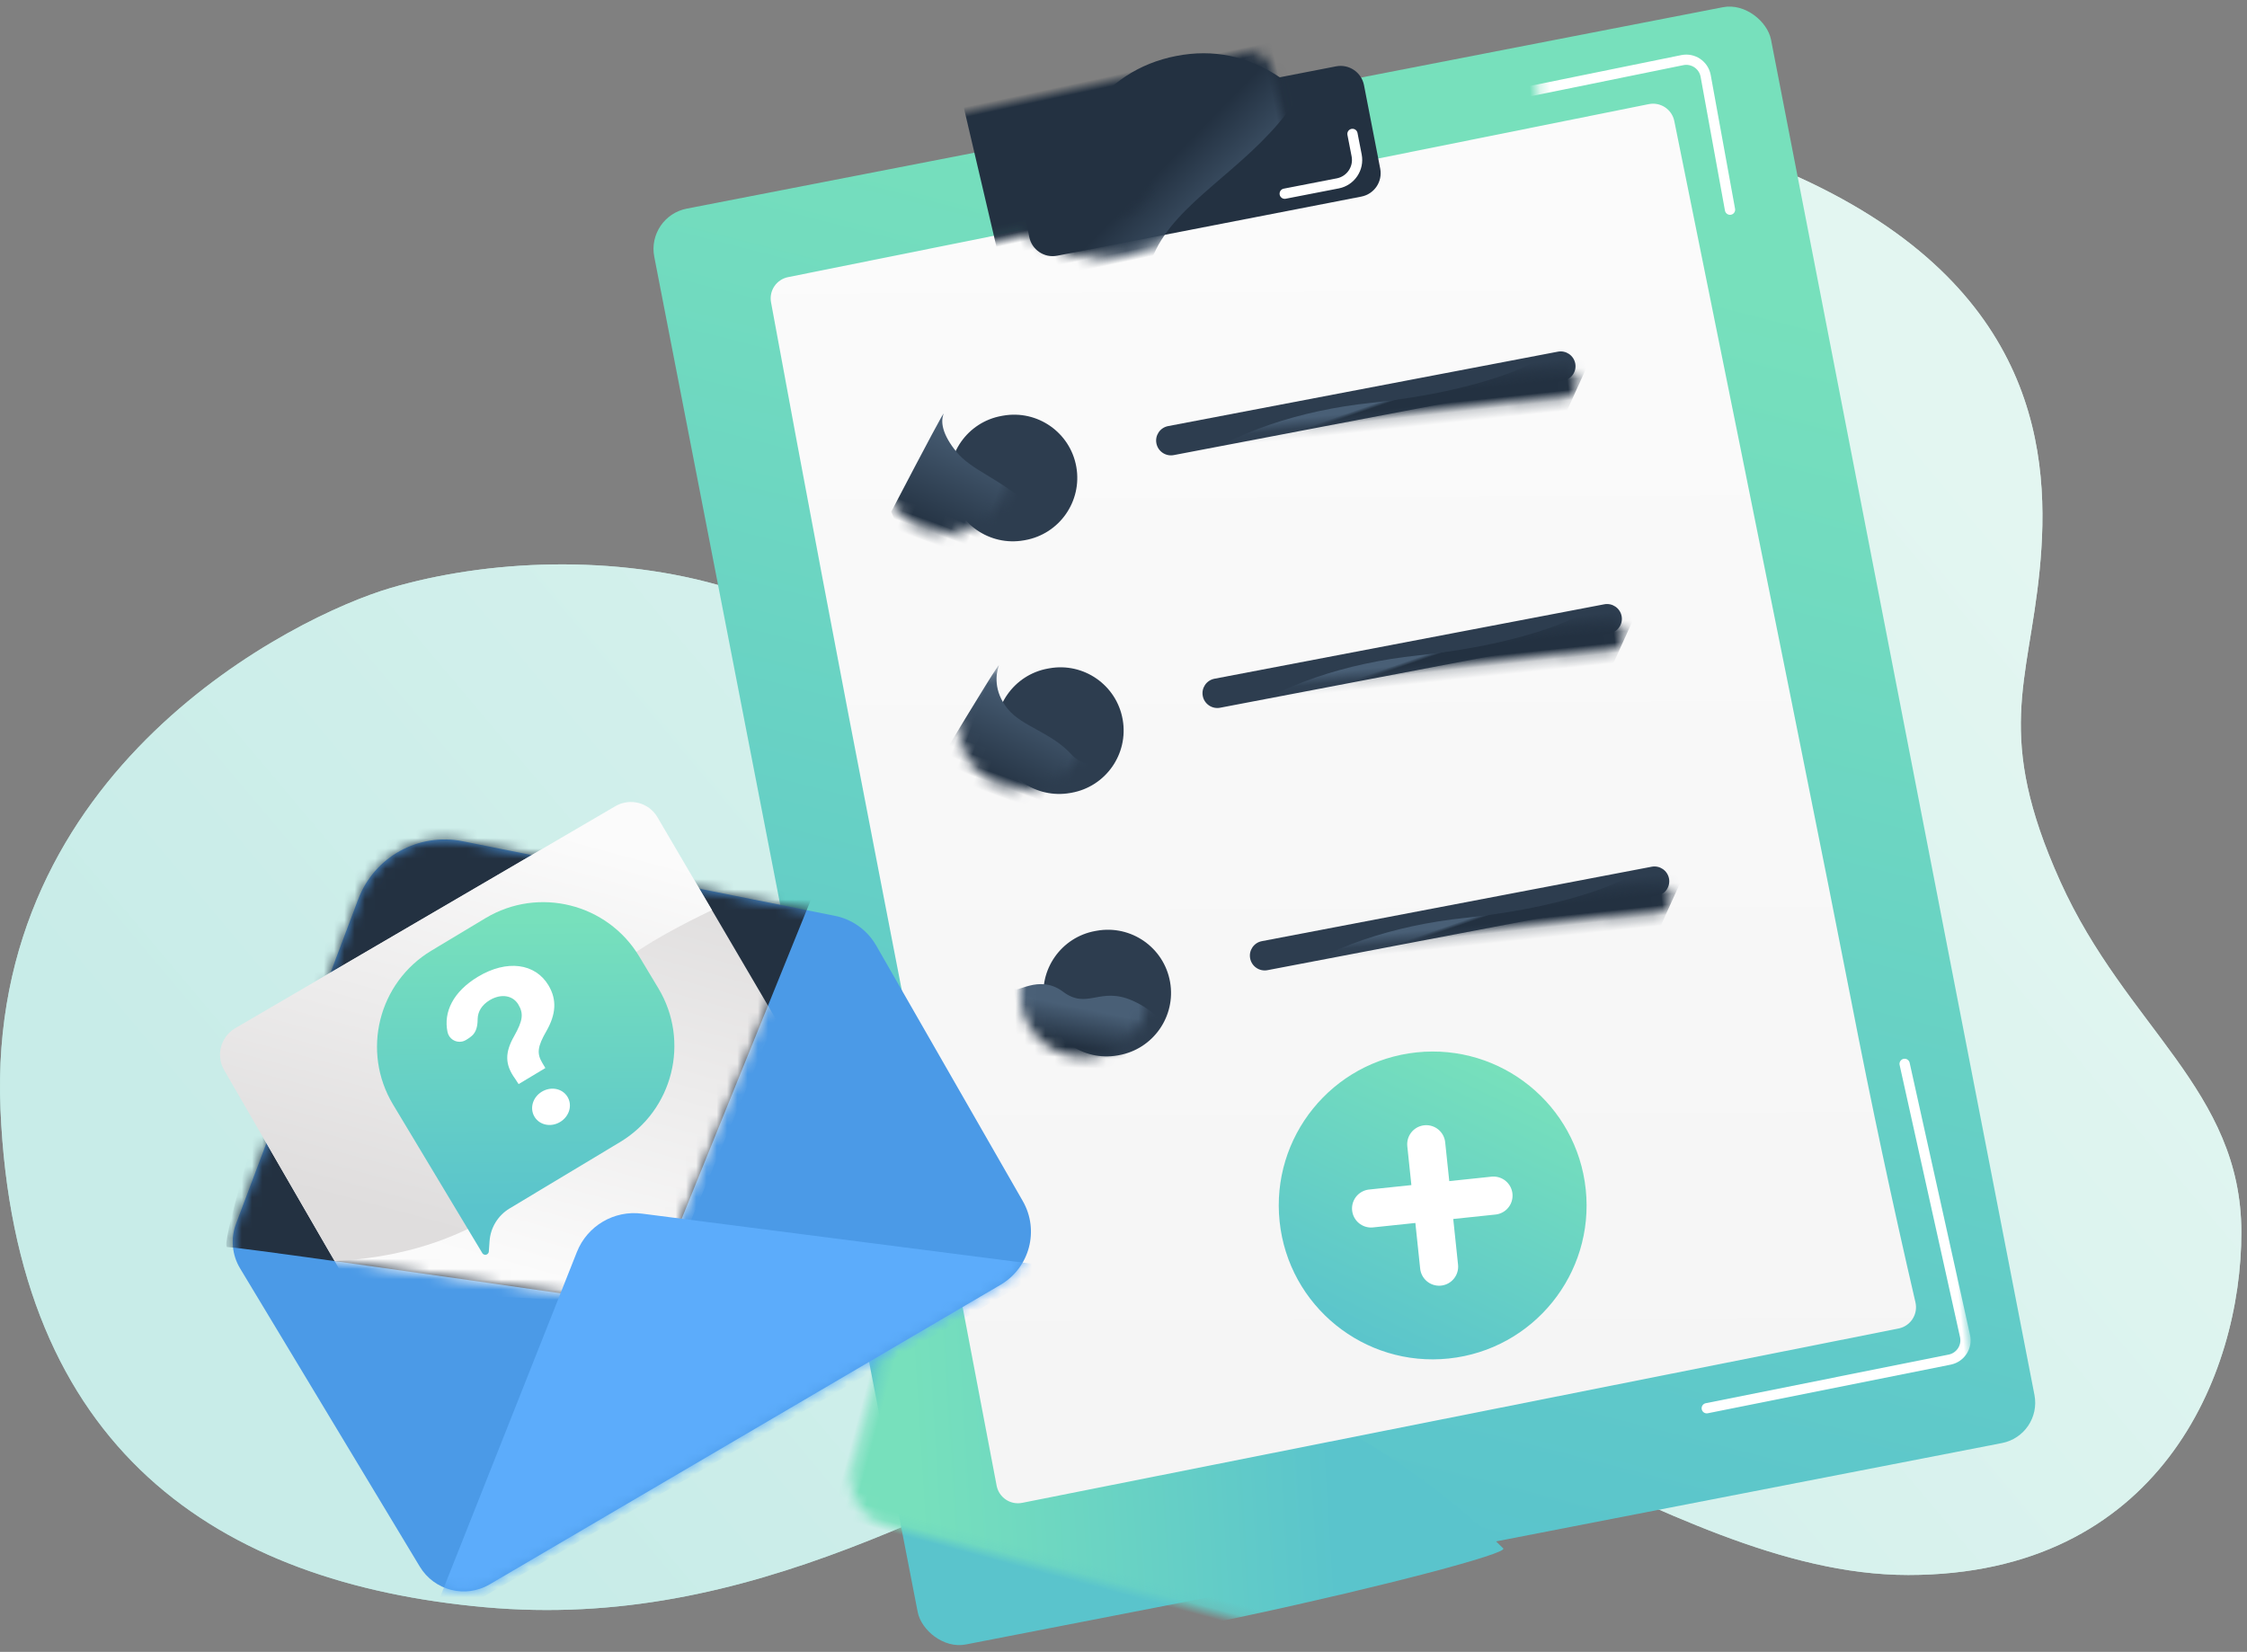
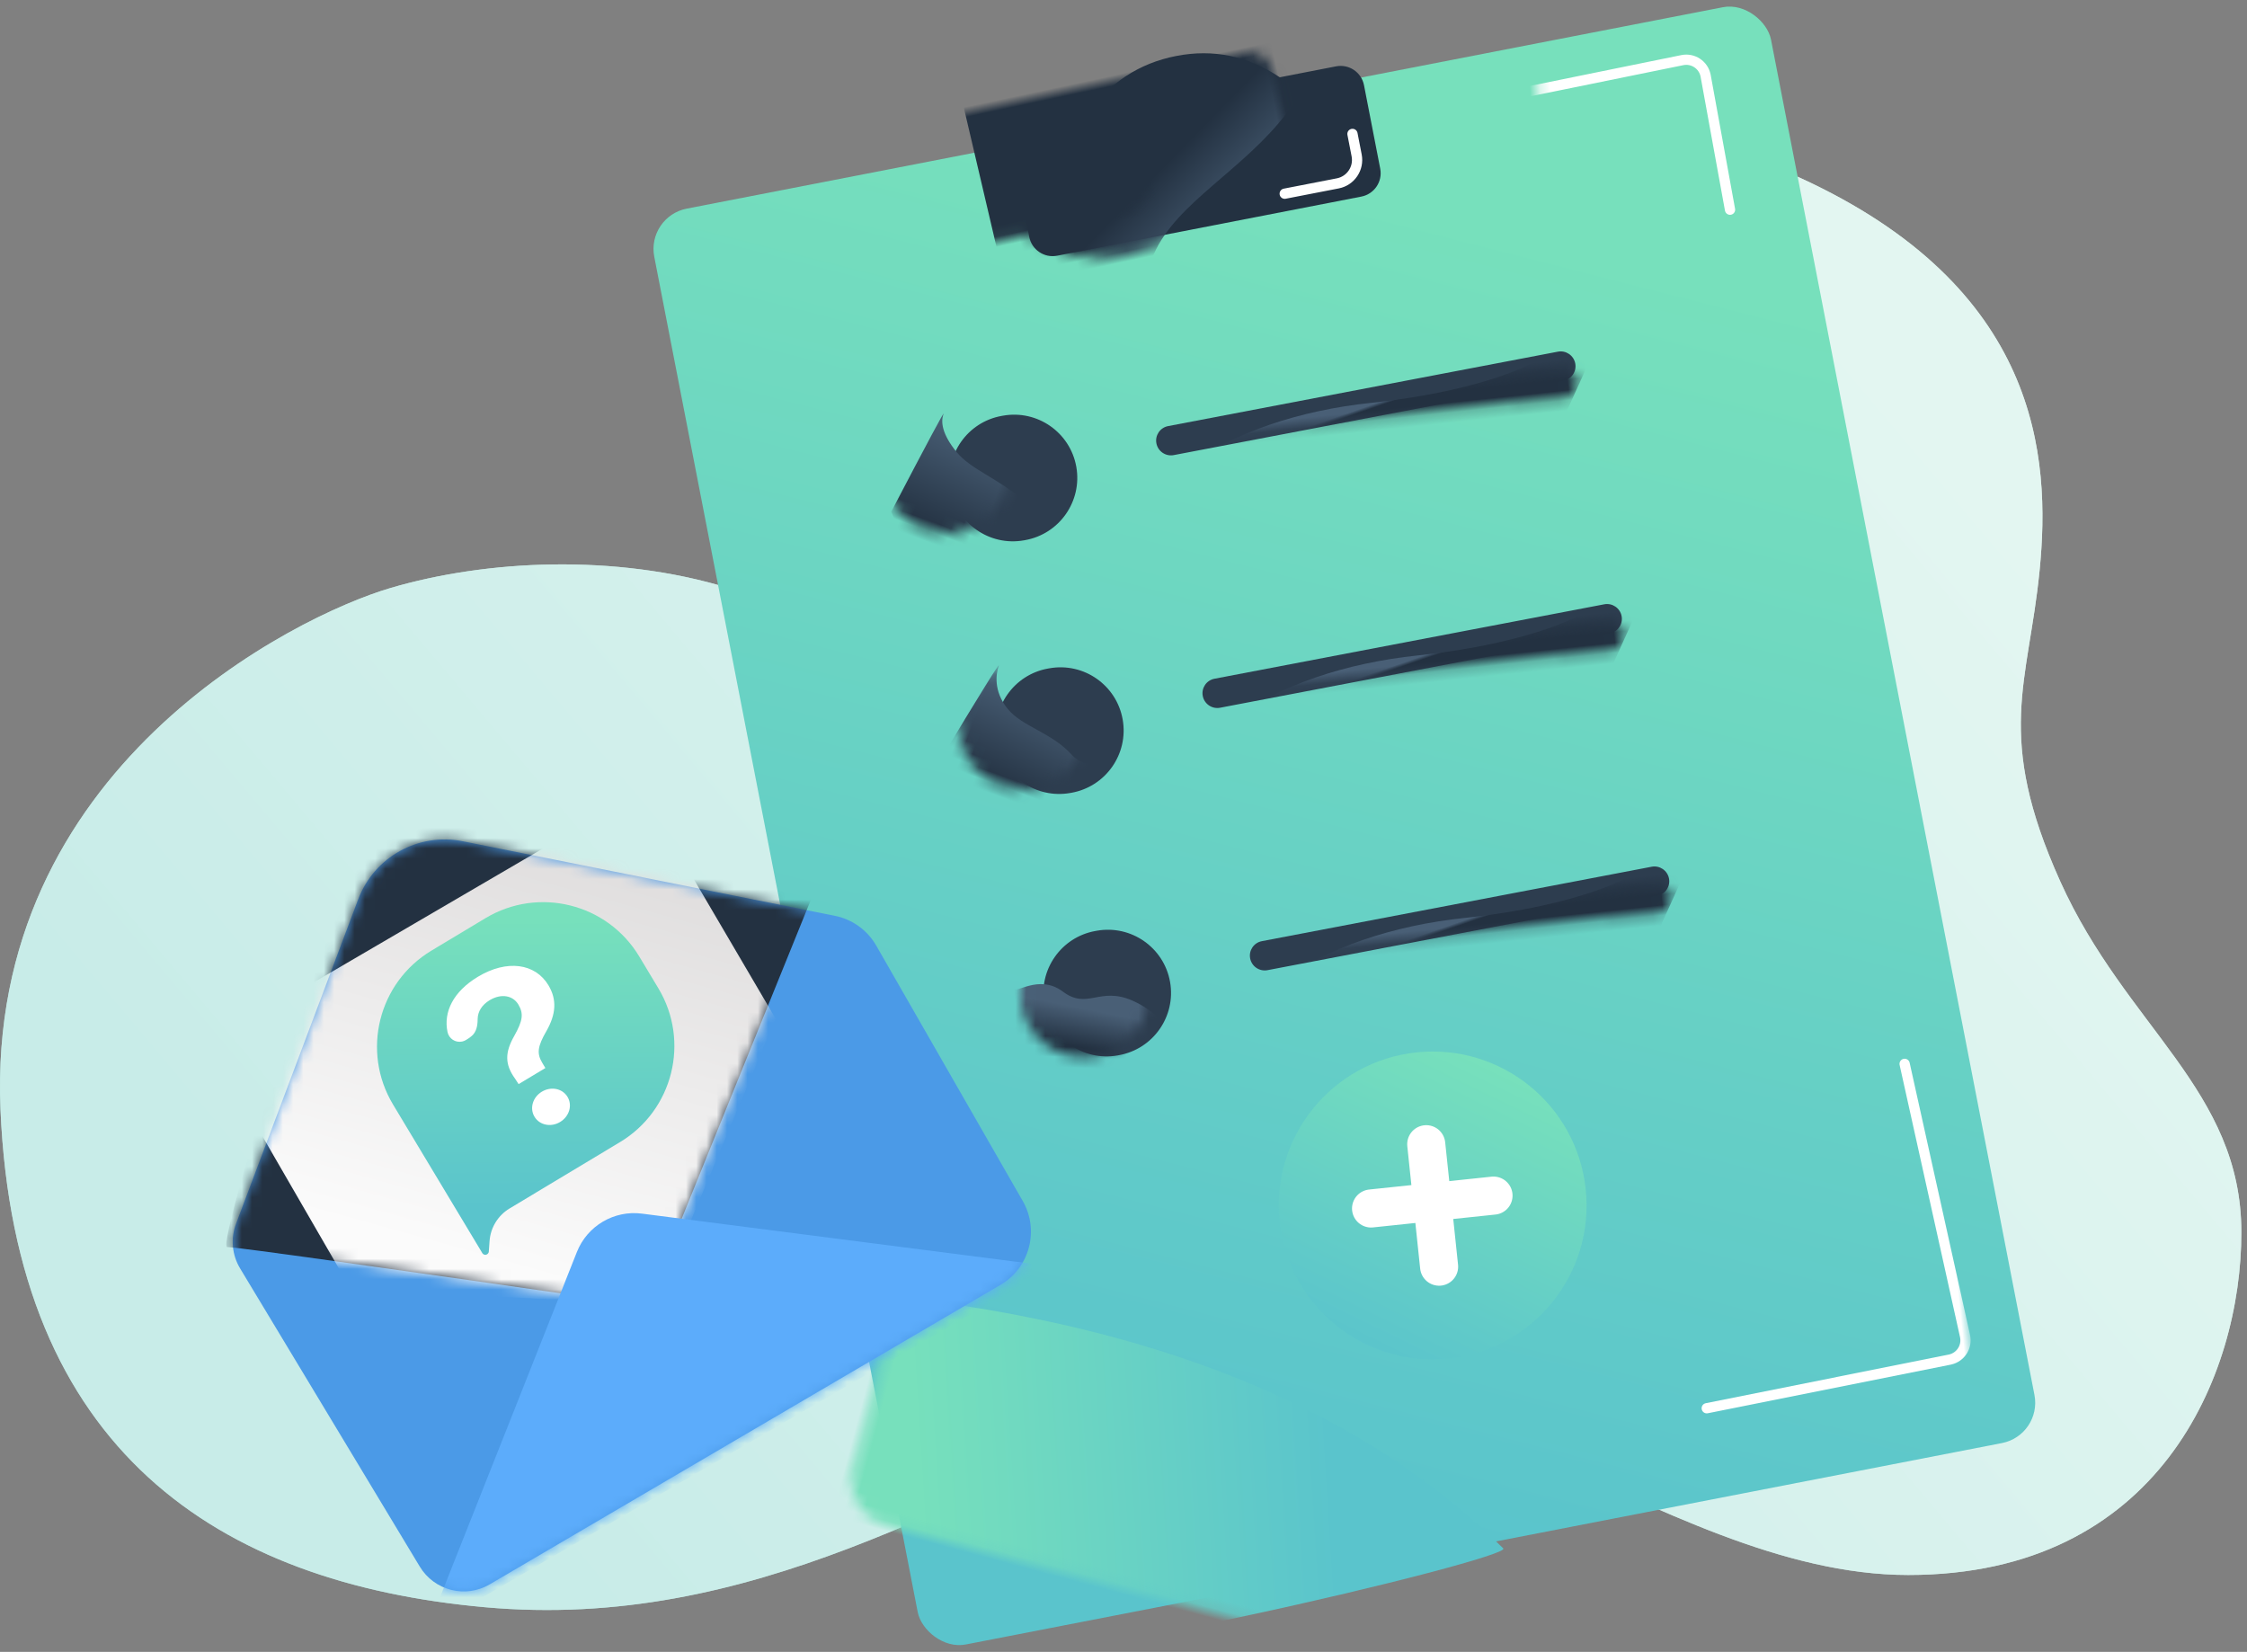
<svg xmlns="http://www.w3.org/2000/svg" xmlns:xlink="http://www.w3.org/1999/xlink" width="219px" height="161px" viewBox="0 0 219 161">
  <rect x="0" y="0" width="219" height="161" fill="#808080" stroke="none" />
  <title>Request a Task</title>
  <desc>Created with Sketch.</desc>
  <defs>
    <linearGradient x1="87.658%" y1="22.714%" x2="0%" y2="85.3%" id="linearGradient-1">
      <stop stop-color="#E1F5EF" offset="0%" />
      <stop stop-color="#AFE4DF" offset="100%" />
    </linearGradient>
    <linearGradient x1="90.498%" y1="28.24%" x2="11.687%" y2="72.532%" id="linearGradient-2">
      <stop stop-color="#E3F6F1" offset="0%" />
      <stop stop-color="#C8ECE8" offset="100%" />
    </linearGradient>
    <linearGradient x1="66.154%" y1="8.693%" x2="33.661%" y2="95.082%" id="linearGradient-3">
      <stop stop-color="#77E0BC" offset="0%" />
      <stop stop-color="#5AC4CC" offset="100%" />
    </linearGradient>
    <rect id="path-4" x="6.336" y="5.28" width="110.88" height="142.56" rx="4" />
    <linearGradient x1="21.11%" y1="50%" x2="76.704%" y2="40.461%" id="linearGradient-6">
      <stop stop-color="#77E0BC" offset="0%" />
      <stop stop-color="#5AC4CC" offset="100%" />
    </linearGradient>
    <linearGradient x1="62.334%" y1="2.051%" x2="48.422%" y2="100%" id="linearGradient-7">
      <stop stop-color="#FBFBFB" offset="0%" />
      <stop stop-color="#F5F5F5" offset="100%" />
    </linearGradient>
    <path d="M6.794,1.113 L6.926,1.113 C10.325,1.106 13.086,3.856 13.093,7.255 C13.093,7.259 13.093,7.263 13.093,7.267 C13.093,10.672 10.332,13.433 6.926,13.433 L6.813,13.433 C3.413,13.433 0.655,10.679 0.649,7.279 C0.644,3.88 3.394,1.119 6.794,1.113 Z" id="path-8" />
    <linearGradient x1="44.614%" y1="7.605%" x2="50%" y2="69.148%" id="linearGradient-10">
      <stop stop-color="#495F76" offset="0%" />
      <stop stop-color="#233141" offset="100%" />
    </linearGradient>
    <path d="M2.4,2.242 L41.078,2.37 C41.874,2.373 42.518,3.019 42.518,3.815 C42.518,4.608 41.876,5.25 41.083,5.25 C41.081,5.25 41.08,5.25 41.078,5.25 L2.4,5.122 C1.604,5.119 0.96,4.473 0.96,3.677 C0.96,2.884 1.603,2.242 2.395,2.242 C2.397,2.242 2.398,2.242 2.4,2.242 Z" id="path-11" />
    <linearGradient x1="46.719%" y1="49.294%" x2="48.792%" y2="51.106%" id="linearGradient-13">
      <stop stop-color="#495F76" offset="0%" />
      <stop stop-color="#233141" offset="100%" />
    </linearGradient>
    <path d="M6.794,1.113 L6.926,1.113 C10.325,1.106 13.086,3.856 13.093,7.255 C13.093,7.259 13.093,7.263 13.093,7.267 C13.093,10.672 10.332,13.433 6.926,13.433 L6.813,13.433 C3.413,13.433 0.655,10.679 0.649,7.279 C0.644,3.88 3.394,1.119 6.794,1.113 Z" id="path-14" />
    <linearGradient x1="43.516%" y1="11.942%" x2="50%" y2="67.189%" id="linearGradient-16">
      <stop stop-color="#495F76" offset="0%" />
      <stop stop-color="#233141" offset="100%" />
    </linearGradient>
-     <path d="M2.4,2.242 L41.078,2.37 C41.874,2.373 42.518,3.019 42.518,3.815 C42.518,4.608 41.876,5.25 41.083,5.25 C41.081,5.25 41.08,5.25 41.078,5.25 L2.4,5.122 C1.604,5.119 0.96,4.473 0.96,3.677 C0.96,2.884 1.603,2.242 2.395,2.242 C2.397,2.242 2.398,2.242 2.4,2.242 Z" id="path-17" />
+     <path d="M2.4,2.242 L41.078,2.37 C41.874,2.373 42.518,3.019 42.518,3.815 C42.518,4.608 41.876,5.25 41.083,5.25 C41.081,5.25 41.08,5.25 41.078,5.25 L2.4,5.122 C1.604,5.119 0.96,4.473 0.96,3.677 C0.96,2.884 1.603,2.242 2.395,2.242 Z" id="path-17" />
    <path d="M6.794,1.113 L6.926,1.113 C10.325,1.106 13.086,3.856 13.093,7.255 C13.093,7.259 13.093,7.263 13.093,7.267 C13.093,10.672 10.332,13.433 6.926,13.433 L6.813,13.433 C3.413,13.433 0.655,10.679 0.649,7.279 C0.644,3.88 3.394,1.119 6.794,1.113 Z" id="path-19" />
    <linearGradient x1="43.516%" y1="29.862%" x2="50%" y2="59.095%" id="linearGradient-21">
      <stop stop-color="#495F76" offset="0%" />
      <stop stop-color="#233141" offset="100%" />
    </linearGradient>
    <path d="M2.4,2.242 L41.078,2.37 C41.874,2.373 42.518,3.019 42.518,3.815 C42.518,4.608 41.876,5.25 41.083,5.25 C41.081,5.25 41.08,5.25 41.078,5.25 L2.4,5.122 C1.604,5.119 0.96,4.473 0.96,3.677 C0.96,2.884 1.603,2.242 2.395,2.242 C2.397,2.242 2.398,2.242 2.4,2.242 Z" id="path-22" />
    <linearGradient x1="76.704%" y1="8.693%" x2="22.991%" y2="95.082%" id="linearGradient-24">
      <stop stop-color="#77E0BC" offset="0%" />
      <stop stop-color="#5AC4CC" offset="100%" />
    </linearGradient>
    <path d="M18.384,2.103 C22.061,2.103 25.231,3.425 27.896,6.068 L27.896,6.068 L33.485,6.068 C34.768,6.068 35.808,7.108 35.808,8.391 L35.808,8.391 L35.808,16.676 C35.808,17.959 34.768,18.999 33.485,18.999 L33.485,18.999 L3.283,18.999 C2,18.999 0.96,17.959 0.96,16.676 L0.96,16.676 L0.96,8.391 C0.96,7.108 2,6.068 3.283,6.068 L3.283,6.068 L8.705,6.068 C11.481,3.425 14.707,2.103 18.384,2.103 Z M18.384,6.189 C16.435,6.189 14.855,7.724 14.855,9.618 C14.855,11.512 16.435,13.047 18.384,13.047 C20.333,13.047 21.913,11.512 21.913,9.618 C21.913,7.724 20.333,6.189 18.384,6.189 Z" id="path-25" />
    <linearGradient x1="15.344%" y1="32.247%" x2="38.769%" y2="56.324%" id="linearGradient-27">
      <stop stop-color="#495F76" offset="0%" />
      <stop stop-color="#233141" offset="100%" />
    </linearGradient>
    <path d="M18.851,72.506 L1.337,43.44 C0.548,42.13 0.402,40.53 0.941,39.098 L12.852,7.466 C14.406,3.34 18.72,0.947 23.043,1.813 L59.31,9.08 C61.007,9.42 62.475,10.476 63.336,11.977 L77.623,36.882 C79.26,39.737 78.292,43.378 75.453,45.043 L25.663,74.239 C23.301,75.624 20.264,74.852 18.851,72.506 Z" id="path-28" />
    <path d="M0.794,45.365 C1.694,45.365 15.313,47.268 41.65,51.073 L58.204,10.215 C29.799,3.405 15.368,0 14.913,0 C14.23,0 -0.555,45.365 0.794,45.365 Z" id="path-30" />
    <linearGradient x1="47.18%" y1="91.264%" x2="72.041%" y2="10.428%" id="linearGradient-32">
      <stop stop-color="#FBFBFB" offset="0%" />
      <stop stop-color="#DFDDDD" offset="100%" />
    </linearGradient>
    <linearGradient x1="72.041%" y1="8.072%" x2="47.18%" y2="93.721%" id="linearGradient-33">
      <stop stop-color="#FBFBFB" offset="0%" />
      <stop stop-color="#DFDDDD" offset="100%" />
    </linearGradient>
    <linearGradient x1="75.061%" y1="8.693%" x2="24.653%" y2="95.082%" id="linearGradient-34">
      <stop stop-color="#77E0BC" offset="0%" />
      <stop stop-color="#5AC4CC" offset="100%" />
    </linearGradient>
  </defs>
  <g id="Page-1" stroke="none" stroke-width="1" fill="none" fill-rule="evenodd">
    <g id="Fixed-web-Quick-fixes-illustrations" transform="translate(-117, -883)">
      <g id="Request-a-Task" transform="translate(117, 878)">
        <path d="M47.272,161.645 C21.271,159.306 1.463,146.365 0.048,113.135 C-1.367,79.904 28.737,65.051 38.055,62.31 C47.373,59.569 59.914,58.927 71.001,62.31 C82.088,65.693 90.311,69.427 102.917,60.579 C115.007,52.094 111.612,41.868 125.744,28.498 C139.875,15.128 161.178,15.807 175.389,22.307 C198.788,33.008 199.882,49.499 198.788,60.579 C197.695,71.659 194.384,76.661 200.796,90.896 C207.208,105.131 218.45,111.221 218.45,125.11 C218.45,139 210.449,158.503 185.985,158.503 C161.521,158.503 136.83,132.406 115.007,141.564 C93.184,150.722 73.273,163.983 47.272,161.645 Z" id="Mask" fill="url(#linearGradient-1)" opacity="0.8" />
        <path d="M47.272,161.645 C21.271,159.306 1.463,146.365 0.048,113.135 C-1.367,79.904 28.737,65.051 38.055,62.31 C47.373,59.569 59.914,58.927 71.001,62.31 C82.088,65.693 90.311,69.427 102.917,60.579 C115.007,52.094 111.612,41.868 125.744,28.498 C139.875,15.128 161.178,15.807 175.389,22.307 C198.788,33.008 199.882,49.499 198.788,60.579 C197.695,71.659 194.384,76.661 200.796,90.896 C207.208,105.131 218.45,111.221 218.45,125.11 C218.45,139 210.449,158.503 185.985,158.503 C161.521,158.503 136.83,132.406 115.007,141.564 C93.184,150.722 73.273,163.983 47.272,161.645 Z" id="Mask-Copy-3" fill="url(#linearGradient-2)" />
        <g id="Group-41" transform="translate(131.147, 84.5) rotate(-6) translate(-131.147, -84.5) translate(69.147, 7)">
          <g id="Path-8-Copy-2" transform="translate(0, 1.911)">
            <mask id="mask-5" fill="white">
              <use xlink:href="#path-4" />
            </mask>
            <use id="Mask" fill="url(#linearGradient-3)" transform="translate(61.776, 76.56) rotate(-5) translate(-61.776, -76.56) " xlink:href="#path-4" />
            <path d="M101.145,3.121 L103.022,19.56 C103.142,20.614 102.386,21.565 101.332,21.686 C101.319,21.687 101.306,21.689 101.292,21.69 L88.096,22.918 L88.096,22.918" id="Path-4" stroke="#FFFFFF" stroke-linecap="round" mask="url(#mask-5)" transform="translate(95.67, 13.02) rotate(-89) translate(-95.67, -13.02) " />
            <path d="M17.537,159.785 C9.354,159.91 -3.827,155.415 -3.827,145.761 C-3.827,139.326 -2.752,133.18 -0.601,127.323 C28.152,121.915 51.532,124.332 69.538,134.572 C70.741,135.257 25.719,159.66 17.537,159.785 Z" fill="url(#linearGradient-6)" mask="url(#mask-5)" transform="translate(32.867, 142.154) rotate(21) translate(-32.867, -142.154) " />
            <path d="M113.658,105.339 L116.74,132.335 C116.86,133.389 116.103,134.34 115.05,134.461 C115.037,134.462 115.023,134.463 115.01,134.465 L90.969,136.703 L90.969,136.703" id="Path-4" stroke="#FFFFFF" stroke-linecap="round" mask="url(#mask-5)" />
          </g>
-           <path d="M18.557,15.624 L104.123,15.079 C105.288,15.072 106.239,16.009 106.248,17.174 C106.626,64.843 106.815,94.016 106.815,104.694 C106.815,114.786 106.993,124.78 107.351,134.674 C107.393,135.84 106.482,136.819 105.316,136.861 C105.294,136.862 105.272,136.862 105.249,136.862 L18.157,137.245 C16.991,137.25 16.041,136.308 16.036,135.142 C16.036,135.136 16.036,135.13 16.036,135.124 C16.134,112.036 16.183,91.156 16.183,72.483 C16.183,53.951 16.275,35.695 16.458,17.714 C16.47,16.561 17.404,15.631 18.557,15.624 Z" id="Rectangle-Copy-35" fill="url(#linearGradient-7)" transform="translate(61.73, 76.16) rotate(-5) translate(-61.73, -76.16) " />
          <g id="Group-40" transform="translate(26.374, 33.112)">
            <g id="Path-143" transform="translate(0, 1)">
              <mask id="mask-9" fill="white">
                <use xlink:href="#path-8" />
              </mask>
              <use id="Mask" fill="#2D3D4F" transform="translate(6.866, 7.267) rotate(-4) translate(-6.866, -7.267) " xlink:href="#path-8" />
              <path d="M-5.161,11.057 C-4.961,10.23 -4.634,8.879 -1.393,7.597 C1.847,6.315 4.638,6.46 6.56,5.31 C8.483,4.161 9.016,3.083 9.016,2.282 C9.016,1.748 9.527,5.309 10.547,12.965 L4.412,19.505 L-4.489,15.98 C-5.07,13.25 -5.294,11.609 -5.161,11.057 Z" fill="url(#linearGradient-10)" mask="url(#mask-9)" transform="translate(2.674, 10.867) scale(-1, 1) rotate(-26) translate(-2.674, -10.867) " />
            </g>
            <g id="Path-142" transform="translate(20.047, 0.883)">
              <mask id="mask-12" fill="white">
                <use xlink:href="#path-11" />
              </mask>
              <use id="Mask" fill="#2D3D4F" transform="translate(21.739, 3.746) rotate(-5) translate(-21.739, -3.746) " xlink:href="#path-11" />
              <path d="M3.277,8.139 C8.773,5.21 15.123,3.746 22.327,3.746 C33.134,3.746 39.829,1.459 39.829,0.432 C39.829,-0.254 41.384,-0.123 44.495,0.824 L41.014,6.757 L3.277,8.139 Z" fill="url(#linearGradient-13)" mask="url(#mask-12)" />
            </g>
          </g>
          <g id="Group-40-Copy" transform="translate(28.294, 58.072)">
            <g id="Path-143" transform="translate(-0, 1)">
              <mask id="mask-15" fill="white">
                <use xlink:href="#path-14" />
              </mask>
              <use id="Mask" fill="#2D3D4F" transform="translate(6.866, 7.267) rotate(-4) translate(-6.866, -7.267) " xlink:href="#path-14" />
              <path d="M-5.25,7.225 C-5.05,6.397 -1.118,9.612 1.444,8.252 C4.007,6.892 6.887,7.347 8.81,6.198 C10.733,5.049 11.066,3.347 11.066,2.546 C11.066,2.012 11.839,5.703 13.384,13.62 L7.249,20.16 L-1.652,16.635 C-4.183,10.913 -5.383,7.776 -5.25,7.225 Z" fill="url(#linearGradient-16)" mask="url(#mask-15)" transform="translate(4.062, 11.328) scale(-1, 1) rotate(-26) translate(-4.062, -11.328) " />
            </g>
            <g id="Path-142" transform="translate(20.047, 0.883)">
              <mask id="mask-18" fill="white">
                <use xlink:href="#path-17" />
              </mask>
              <use id="Mask" fill="#2D3D4F" transform="translate(21.739, 3.746) rotate(-5) translate(-21.739, -3.746) " xlink:href="#path-17" />
              <path d="M3.277,8.139 C8.773,5.21 15.123,3.746 22.327,3.746 C33.134,3.746 39.829,1.459 39.829,0.432 C39.829,-0.254 41.384,-0.123 44.495,0.824 L41.014,6.757 L3.277,8.139 Z" fill="url(#linearGradient-13)" mask="url(#mask-18)" />
            </g>
          </g>
          <g id="Group-40-Copy-2" transform="translate(30.214, 83.992)">
            <g id="Path-143" transform="translate(0, 1)">
              <mask id="mask-20" fill="white">
                <use xlink:href="#path-19" />
              </mask>
              <use id="Mask" fill="#2D3D4F" transform="translate(6.866, 7.267) rotate(-4) translate(-6.866, -7.267) " xlink:href="#path-19" />
              <path d="M-2.871,12.72 C-2.671,11.893 -1.094,9.041 2.146,7.758 C5.386,6.476 6.49,8.838 8.945,7.122 C11.4,5.406 13.679,7.689 13.679,6.888 C13.679,6.354 13.525,8.466 13.217,13.223 L8.507,17.882 L-0.65,16.595 C-2.264,14.564 -3.004,13.272 -2.871,12.72 Z" fill="url(#linearGradient-21)" mask="url(#mask-20)" transform="translate(5.397, 12.173) scale(-1, 1) rotate(-8) translate(-5.397, -12.173) " />
            </g>
            <g id="Path-142" transform="translate(20.047, 0.883)">
              <mask id="mask-23" fill="white">
                <use xlink:href="#path-22" />
              </mask>
              <use id="Mask" fill="#2D3D4F" transform="translate(21.739, 3.746) rotate(-5) translate(-21.739, -3.746) " xlink:href="#path-22" />
              <path d="M3.277,8.139 C8.773,5.21 15.123,3.746 22.327,3.746 C33.134,3.746 39.829,1.459 39.829,0.432 C39.829,-0.254 41.384,-0.123 44.495,0.824 L41.014,6.757 L3.277,8.139 Z" fill="url(#linearGradient-13)" mask="url(#mask-23)" />
            </g>
          </g>
          <g id="Group-4" transform="translate(51.469, 101.165)">
            <circle id="Oval" fill="url(#linearGradient-24)" cx="15" cy="15" r="15" />
            <line x1="15" y1="21" x2="15" y2="9" id="Path-209" stroke="#FFFFFF" stroke-width="3.712" stroke-linecap="round" stroke-linejoin="round" />
            <line x1="8.997" y1="14.666" x2="20.997" y2="14.666" id="Path-209-Copy" stroke="#FFFFFF" stroke-width="3.712" stroke-linecap="round" stroke-linejoin="round" />
          </g>
          <g id="Path-140" transform="translate(35.672, 0)">
            <mask id="mask-26" fill="white">
              <use xlink:href="#path-25" />
            </mask>
            <use id="Mask" fill="#233141" transform="translate(18.384, 10.551) rotate(-5) translate(-18.384, -10.551) " xlink:href="#path-25" />
            <path d="M-1.228,22.563 C-3.731,18.932 -3.187,15.565 0.404,12.463 C5.791,7.811 12.785,6.141 16.004,1.647 C18.15,-1.349 23.1,-0.075 30.854,5.469 L31.212,22.563 L-1.228,22.563 Z" fill="url(#linearGradient-27)" mask="url(#mask-26)" transform="translate(14.221, 11.317) rotate(174) translate(-14.221, -11.317) " />
          </g>
          <path d="M62.226,16.267 C63.215,16.267 64.972,16.267 67.496,16.267 C68.779,16.267 69.82,15.227 69.82,13.944 C69.82,12.995 69.82,12.282 69.82,11.808" id="Combined-Shape-Copy-6" stroke="#FFFFFF" stroke-linecap="round" stroke-linejoin="round" transform="translate(66.023, 14.038) rotate(-5) translate(-66.023, -14.038) " />
        </g>
        <g id="Path-244-+-Path-245-Mask" transform="translate(22.061, 85.178)">
          <mask id="mask-29" fill="white">
            <use xlink:href="#path-28" />
          </mask>
          <use id="Mask" fill="#4B9AE7" xlink:href="#path-28" />
          <g id="Path-243" mask="url(#mask-29)">
            <g transform="translate(-0.707, -4)">
              <mask id="mask-31" fill="white">
                <use xlink:href="#path-30" />
              </mask>
              <use id="Mask" stroke="none" fill="#233141" fill-rule="evenodd" xlink:href="#path-30" />
              <path d="M1.58,24.03 L38.622,2.395 C40.051,1.561 41.885,2.041 42.722,3.468 L54.245,23.111 L54.245,23.111 L42.507,51.073 L12.785,49.366 L0.496,28.122 C-0.331,26.692 0.153,24.863 1.58,24.03 Z" id="Path-243" stroke="none" fill="url(#linearGradient-32)" fill-rule="evenodd" mask="url(#mask-31)" />
            </g>
          </g>
          <path d="M19.592,78.608 L34.164,41.846 C35.175,39.296 37.787,37.756 40.507,38.106 L80.58,43.259 L80.58,43.259 L19.592,78.608 Z" id="Path-244" fill="#5CACFB" mask="url(#mask-29)" />
        </g>
-         <path d="M22.933,105.208 L59.975,83.574 C61.404,82.739 63.239,83.219 64.076,84.646 L69.387,93.7 L69.387,93.7 C63.423,96.565 59.855,98.936 58.683,100.814 C51.322,112.609 51.024,121.687 47.604,123.703 C43.367,126.2 38.371,127.604 32.617,127.915 L21.849,109.301 C21.022,107.871 21.507,106.041 22.933,105.208 Z" id="Path-243" fill="url(#linearGradient-33)" />
        <g id="Group-5" transform="translate(52.147, 108.5) rotate(-31) translate(-52.147, -108.5) translate(38.147, 94)">
          <path d="M10.927,0 L17.073,0 C23.108,6.67796545e-16 28,4.892 28,10.927 L28,14.536 C28,20.57 23.108,25.462 17.073,25.462 L4.519,25.462 C3.201,25.462 1.965,26.104 1.208,27.183 L0.621,28.019 C0.513,28.173 0.3,28.211 0.145,28.102 C0.054,28.038 -3.90429863e-15,27.934 0,27.823 L0,10.927 C-7.39040196e-16,4.892 4.892,1.10856029e-15 10.927,0 Z" id="Rectangle" fill="url(#linearGradient-34)" />
          <path d="M14.558,15.527 L14.558,14.945 C14.558,13.869 14.983,13.331 16.51,12.486 C18.129,11.575 18.968,10.422 18.968,8.765 C18.968,6.262 16.797,4.516 13.513,4.516 C10.684,4.516 8.838,5.732 8.19,7.608 C8.19,7.608 8.19,7.608 8.19,7.608 C7.973,8.234 8.305,8.918 8.932,9.134 C9.057,9.178 9.189,9.2 9.321,9.2 C9.708,9.201 10.004,9.169 10.208,9.105 C10.812,8.914 11.181,8.32 11.372,8.016 C11.75,7.416 12.43,7.063 13.306,7.063 C14.615,7.063 15.488,7.82 15.488,8.863 C15.488,9.906 15.04,10.444 13.559,11.289 C11.974,12.179 11.342,13.167 11.492,14.89 L11.515,15.527 L14.558,15.527 Z M13.076,20.774 C14.121,20.774 14.96,20.017 14.96,19.051 C14.96,18.085 14.121,17.327 13.076,17.327 C12.043,17.327 11.204,18.085 11.204,19.051 C11.204,20.017 12.043,20.774 13.076,20.774 Z" id="?" fill="#FFFFFF" fill-rule="nonzero" />
        </g>
      </g>
    </g>
  </g>
</svg>